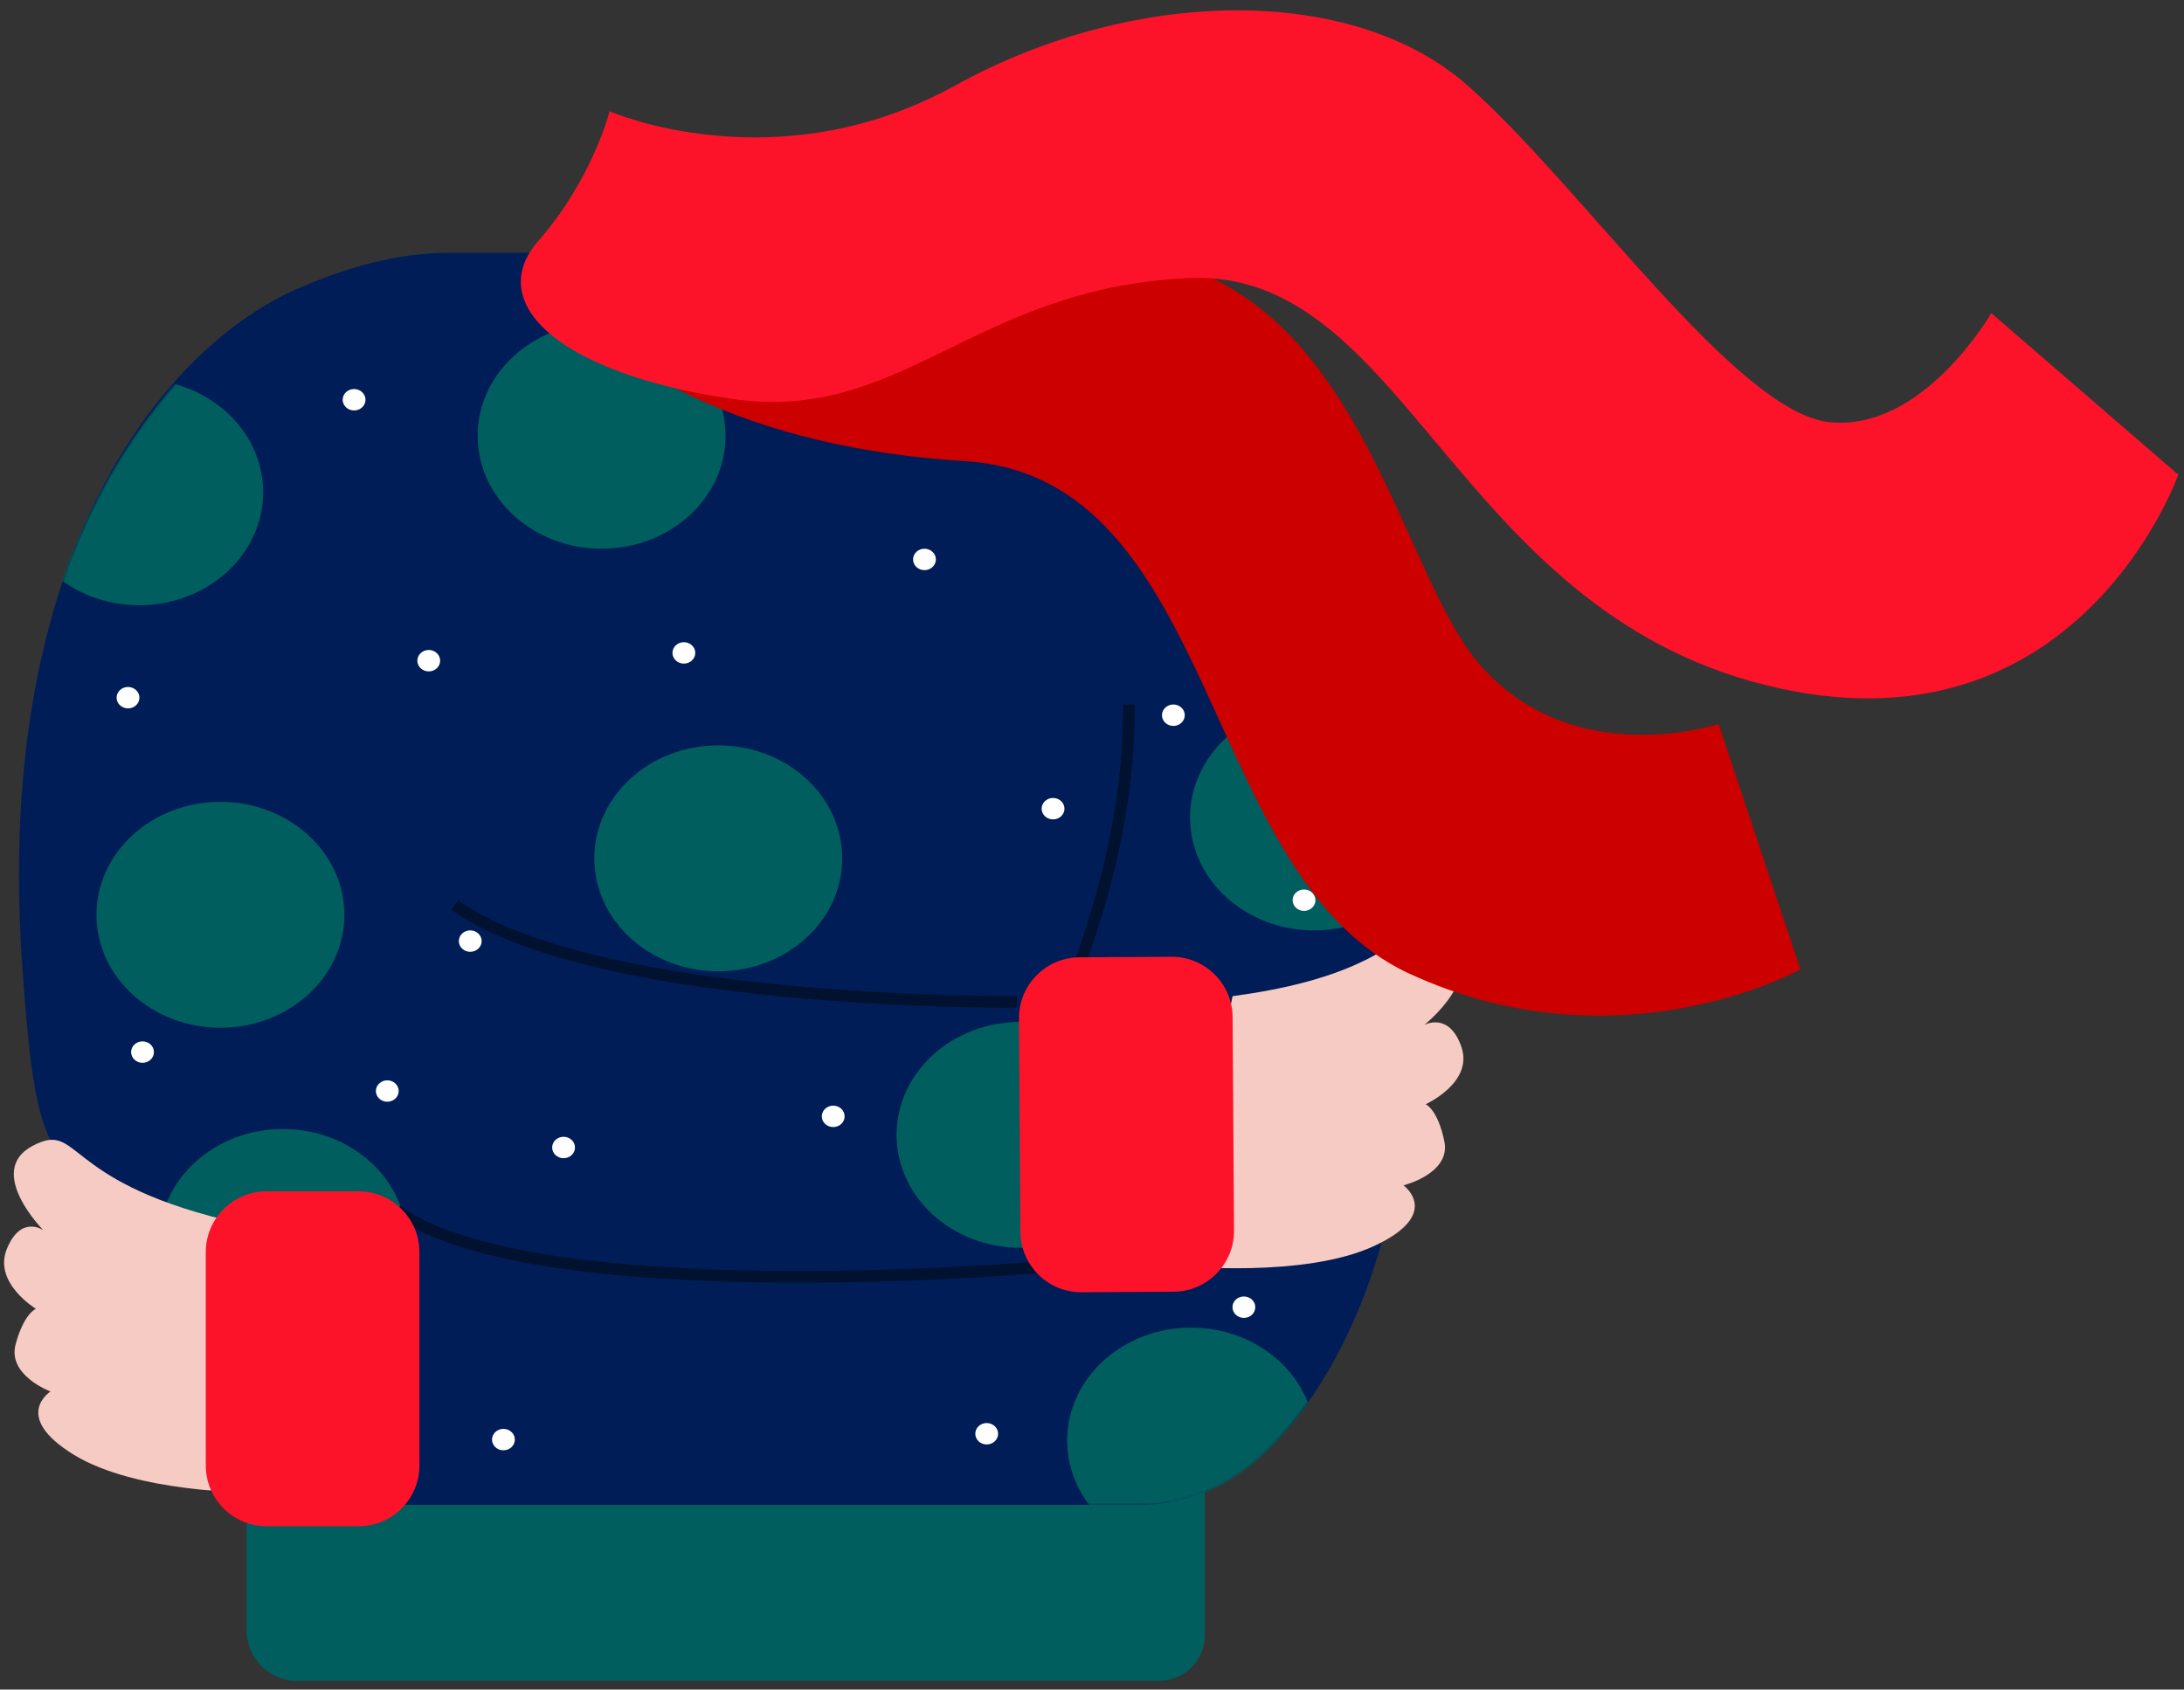
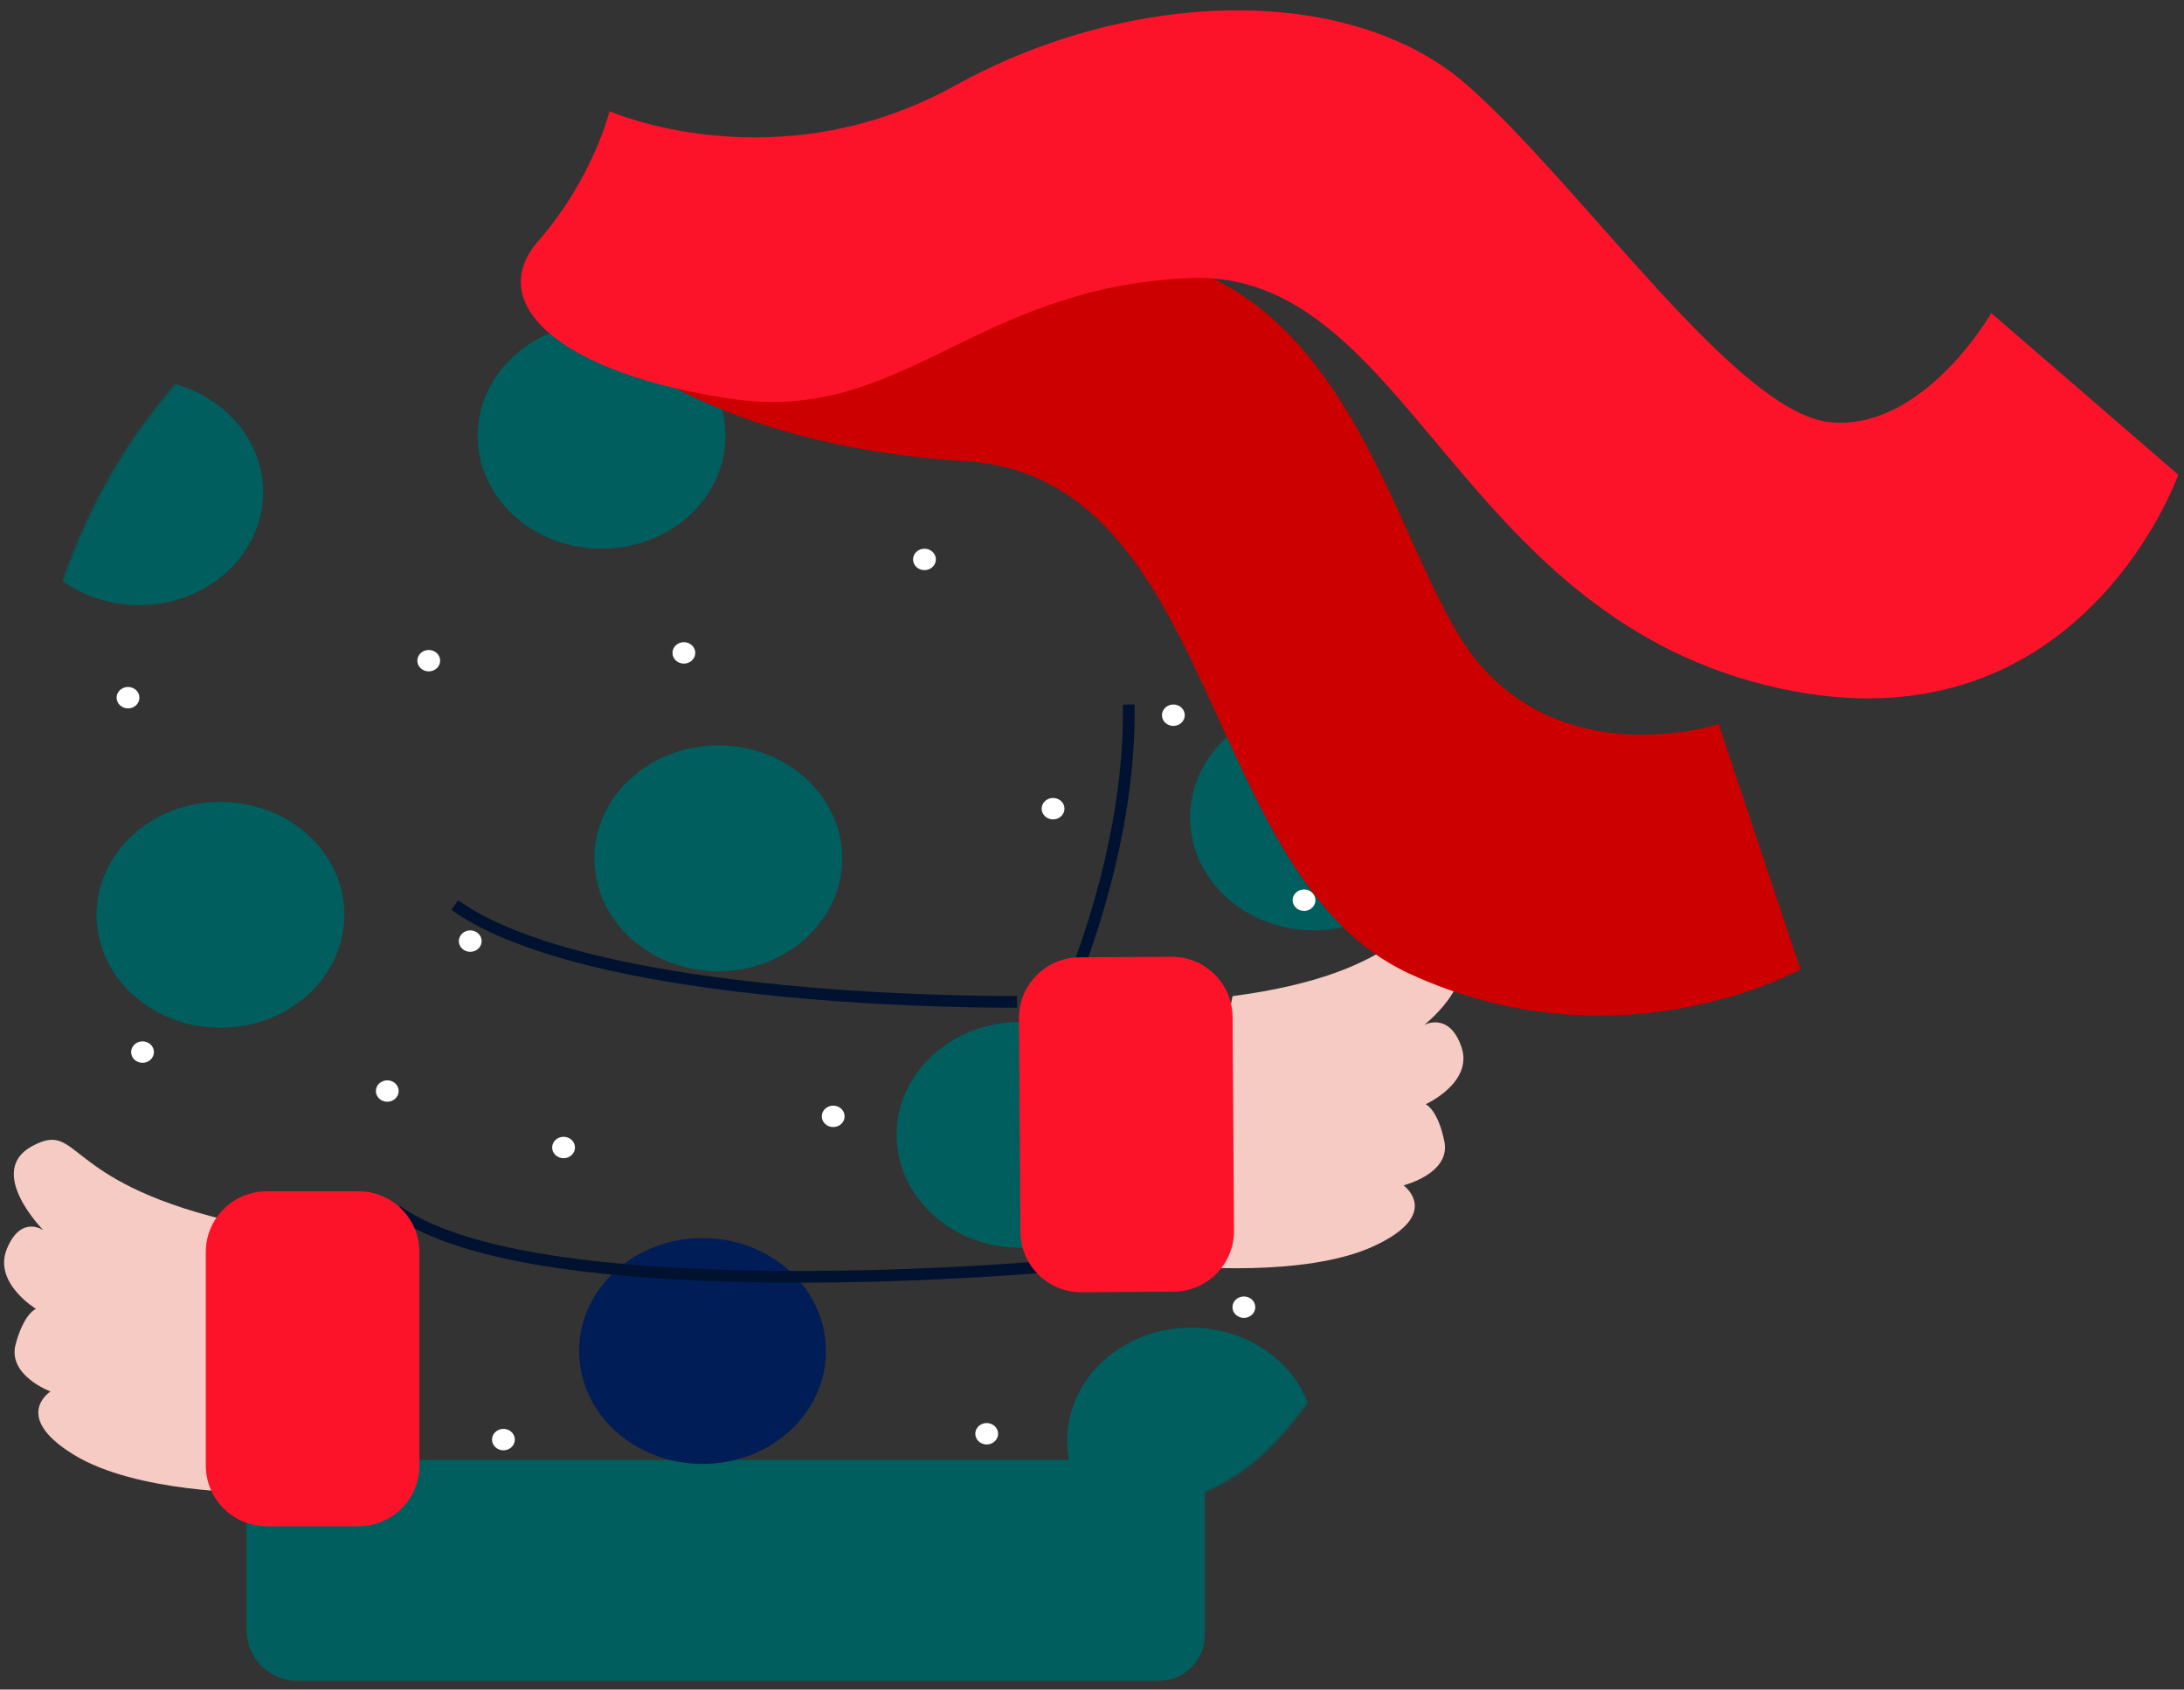
<svg xmlns="http://www.w3.org/2000/svg" xmlns:ns2="http://design.blush" xmlns:xlink="http://www.w3.org/1999/xlink" viewBox="253.4 -60.167 1121.295 867.667" overflow="visible" width="1121.295px" height="867.667px">
  <rect x="253.4" y="-60.167" width="1121.295" height="867.667" fill="#333333" stroke="none" />
  <defs>
    <path d="M218.553,0.621 C190.277,0.621 163.658,7.201 140.334,18.812 L140.334,18.812 C104.208,35.921 -12.861,125.121 1.747,338.622 L1.747,338.622 C6.143,402.892 7.165,465.741 36.8,500.622 L36.8,500.622 C43.728,508.788 55.401,507.514 67.091,506.24 L67.091,506.24 C77.216,505.135 87.354,504.031 94.433,509.062 L94.433,509.062 C79.749,518.171 68.541,525.961 64.605,530.621 L64.605,530.621 C50.905,546.841 59.825,601.712 75.107,624.192 L75.107,624.192 C79.108,627.762 83.524,630.911 88.294,633.591 L88.294,633.591 C99.609,639.962 112.86,643.622 127.029,643.622 L127.029,643.622 L573.269,643.622 C614.839,643.622 643.179,619.622 669.915,577.621 L669.915,577.621 L648.526,477.801 C679.327,449.642 699.967,416.801 705.207,378.621 L705.207,378.621 C736.222,152.621 588.637,33.622 588.637,33.622 L588.637,33.622 C560.276,13.082 519.433,0.621 480.783,0.621 L480.783,0.621" id="holiday-upper-bodycold-path-1" />
    <path d="M218.553,0.621 C190.277,0.621 163.658,7.201 140.334,18.812 L140.334,18.812 C104.208,35.921 -12.861,125.121 1.747,338.622 L1.747,338.622 C6.143,402.892 7.165,465.741 36.8,500.622 L36.8,500.622 C43.728,508.788 55.401,507.514 67.091,506.24 L67.091,506.24 C77.216,505.135 87.354,504.031 94.433,509.062 L94.433,509.062 C79.749,518.171 68.541,525.961 64.605,530.621 L64.605,530.621 C50.905,546.841 59.825,601.712 75.107,624.192 L75.107,624.192 C79.108,627.762 83.524,630.911 88.294,633.591 L88.294,633.591 C99.609,639.962 112.86,643.622 127.029,643.622 L127.029,643.622 L573.269,643.622 C614.839,643.622 643.179,619.622 669.915,577.621 L669.915,577.621 L648.526,477.801 C679.327,449.642 699.967,416.801 705.207,378.621 L705.207,378.621 C736.222,152.621 588.637,33.622 588.637,33.622 L588.637,33.622 C560.276,13.082 519.433,0.621 480.783,0.621 L480.783,0.621" id="holiday-upper-bodycold-path-3" />
    <path d="M218.553,0.621 C190.277,0.621 163.658,7.201 140.334,18.812 L140.334,18.812 C104.208,35.921 -12.861,125.121 1.747,338.622 L1.747,338.622 C6.143,402.892 7.165,465.741 36.8,500.622 L36.8,500.622 C43.728,508.788 55.401,507.514 67.091,506.24 L67.091,506.24 C77.216,505.135 87.354,504.031 94.433,509.062 L94.433,509.062 C79.749,518.171 68.541,525.961 64.605,530.621 L64.605,530.621 C50.905,546.841 59.825,601.712 75.107,624.192 L75.107,624.192 C79.108,627.762 83.524,630.911 88.294,633.591 L88.294,633.591 C99.609,639.962 112.86,643.622 127.029,643.622 L127.029,643.622 L573.269,643.622 C614.839,643.622 643.179,619.622 669.915,577.621 L669.915,577.621 L648.526,477.801 C679.327,449.642 699.967,416.801 705.207,378.621 L705.207,378.621 C736.222,152.621 588.637,33.622 588.637,33.622 L588.637,33.622 C560.276,13.082 519.433,0.621 480.783,0.621 L480.783,0.621" id="holiday-upper-bodycold-path-5" />
    <path d="M218.553,0.621 C190.277,0.621 163.658,7.201 140.334,18.812 L140.334,18.812 C104.208,35.921 -12.861,125.121 1.747,338.622 L1.747,338.622 C6.143,402.892 7.165,465.741 36.8,500.622 L36.8,500.622 C43.728,508.788 55.401,507.514 67.091,506.24 L67.091,506.24 C77.216,505.135 87.354,504.031 94.433,509.062 L94.433,509.062 C79.749,518.171 68.541,525.961 64.605,530.621 L64.605,530.621 C50.905,546.841 59.825,601.712 75.107,624.192 L75.107,624.192 C79.108,627.762 83.524,630.911 88.294,633.591 L88.294,633.591 C99.609,639.962 112.86,643.622 127.029,643.622 L127.029,643.622 L573.269,643.622 C614.839,643.622 643.179,619.622 669.915,577.621 L669.915,577.621 L648.526,477.801 C679.327,449.642 699.967,416.801 705.207,378.621 L705.207,378.621 C736.222,152.621 588.637,33.622 588.637,33.622 L588.637,33.622 C560.276,13.082 519.433,0.621 480.783,0.621 L480.783,0.621" id="holiday-upper-bodycold-path-7" />
    <path d="M218.553,0.621 C190.277,0.621 163.658,7.201 140.334,18.812 L140.334,18.812 C104.208,35.921 -12.861,125.121 1.747,338.622 L1.747,338.622 C6.143,402.892 7.165,465.741 36.8,500.622 L36.8,500.622 C43.728,508.788 55.401,507.514 67.091,506.24 L67.091,506.24 C77.216,505.135 87.354,504.031 94.433,509.062 L94.433,509.062 C79.749,518.171 68.541,525.961 64.605,530.621 L64.605,530.621 C50.905,546.841 59.825,601.712 75.107,624.192 L75.107,624.192 C79.108,627.762 83.524,630.911 88.294,633.591 L88.294,633.591 C99.609,639.962 112.86,643.622 127.029,643.622 L127.029,643.622 L573.269,643.622 C614.839,643.622 643.179,619.622 669.915,577.621 L669.915,577.621 L648.526,477.801 C679.327,449.642 699.967,416.801 705.207,378.621 L705.207,378.621 C736.222,152.621 588.637,33.622 588.637,33.622 L588.637,33.622 C560.276,13.082 519.433,0.621 480.783,0.621 L480.783,0.621" id="holiday-upper-bodycold-path-9" />
    <path d="M218.553,0.621 C190.277,0.621 163.658,7.201 140.334,18.812 L140.334,18.812 C104.208,35.921 -12.861,125.121 1.747,338.622 L1.747,338.622 C6.143,402.892 7.165,465.741 36.8,500.622 L36.8,500.622 C43.728,508.788 55.401,507.514 67.091,506.24 L67.091,506.24 C77.216,505.135 87.354,504.031 94.433,509.062 L94.433,509.062 C79.749,518.171 68.541,525.961 64.605,530.621 L64.605,530.621 C50.905,546.841 59.825,601.712 75.107,624.192 L75.107,624.192 C79.108,627.762 83.524,630.911 88.294,633.591 L88.294,633.591 C99.609,639.962 112.86,643.622 127.029,643.622 L127.029,643.622 L573.269,643.622 C614.839,643.622 643.179,619.622 669.915,577.621 L669.915,577.621 L648.526,477.801 C679.327,449.642 699.967,416.801 705.207,378.621 L705.207,378.621 C736.222,152.621 588.637,33.622 588.637,33.622 L588.637,33.622 C560.276,13.082 519.433,0.621 480.783,0.621 L480.783,0.621" id="holiday-upper-bodycold-path-11" />
    <path d="M218.553,0.621 C190.277,0.621 163.658,7.201 140.334,18.812 L140.334,18.812 C104.208,35.921 -12.861,125.121 1.747,338.622 L1.747,338.622 C6.143,402.892 7.165,465.741 36.8,500.622 L36.8,500.622 C43.728,508.788 55.401,507.514 67.091,506.24 L67.091,506.24 C77.216,505.135 87.354,504.031 94.433,509.062 L94.433,509.062 C79.749,518.171 68.541,525.961 64.605,530.621 L64.605,530.621 C50.905,546.841 59.825,601.712 75.107,624.192 L75.107,624.192 C79.108,627.762 83.524,630.911 88.294,633.591 L88.294,633.591 C99.609,639.962 112.86,643.622 127.029,643.622 L127.029,643.622 L573.269,643.622 C614.839,643.622 643.179,619.622 669.915,577.621 L669.915,577.621 L648.526,477.801 C679.327,449.642 699.967,416.801 705.207,378.621 L705.207,378.621 C736.222,152.621 588.637,33.622 588.637,33.622 L588.637,33.622 C560.276,13.082 519.433,0.621 480.783,0.621 L480.783,0.621" id="holiday-upper-bodycold-path-13" />
    <path d="M218.553,0.621 C190.277,0.621 163.658,7.201 140.334,18.812 L140.334,18.812 C104.208,35.921 -12.861,125.121 1.747,338.622 L1.747,338.622 C6.143,402.892 7.165,465.741 36.8,500.622 L36.8,500.622 C43.728,508.788 55.401,507.514 67.091,506.24 L67.091,506.24 C77.216,505.135 87.354,504.031 94.433,509.062 L94.433,509.062 C79.749,518.171 68.541,525.961 64.605,530.621 L64.605,530.621 C50.905,546.841 59.825,601.712 75.107,624.192 L75.107,624.192 C79.108,627.762 83.524,630.911 88.294,633.591 L88.294,633.591 C99.609,639.962 112.86,643.622 127.029,643.622 L127.029,643.622 L573.269,643.622 C614.839,643.622 643.179,619.622 669.915,577.621 L669.915,577.621 L648.526,477.801 C679.327,449.642 699.967,416.801 705.207,378.621 L705.207,378.621 C736.222,152.621 588.637,33.622 588.637,33.622 L588.637,33.622 C560.276,13.082 519.433,0.621 480.783,0.621 L480.783,0.621" id="holiday-upper-bodycold-path-15" />
    <path d="M218.553,0.621 C190.277,0.621 163.658,7.201 140.334,18.812 L140.334,18.812 C104.208,35.921 -12.861,125.121 1.747,338.622 L1.747,338.622 C6.143,402.892 7.165,465.741 36.8,500.622 L36.8,500.622 C43.728,508.788 55.401,507.514 67.091,506.24 L67.091,506.24 C77.216,505.135 87.354,504.031 94.433,509.062 L94.433,509.062 C79.749,518.171 68.541,525.961 64.605,530.621 L64.605,530.621 C50.905,546.841 59.825,601.712 75.107,624.192 L75.107,624.192 C79.108,627.762 83.524,630.911 88.294,633.591 L88.294,633.591 C99.609,639.962 112.86,643.622 127.029,643.622 L127.029,643.622 L573.269,643.622 C614.839,643.622 643.179,619.622 669.915,577.621 L669.915,577.621 L648.526,477.801 C679.327,449.642 699.967,416.801 705.207,378.621 L705.207,378.621 C736.222,152.621 588.637,33.622 588.637,33.622 L588.637,33.622 C560.276,13.082 519.433,0.621 480.783,0.621 L480.783,0.621" id="holiday-upper-bodycold-path-17" />
  </defs>
  <g id="Holiday Upper Body/Cold" stroke="none" stroke-width="1" fill="none" fill-rule="evenodd">
    <g id="Group-33" transform="translate(255, -55)">
      <g id="Group-26" transform="translate(8, 124)">
        <path d="M609.004,734 L117.004,734 L117.004,646.599 C117.004,632.248 128.637,620.614 142.988,620.614 L585.475,620.614 C598.47,620.614 609.004,631.148 609.004,644.144 L609.004,734 Z" id="Fill-22" fill="#005E5E" transform="translate(363.003, 677.307) scale(1, -1) translate(-363.003, -677.307)" />
-         <path d="M717.939,381.621 C712.721,419.801 720.922,449.461 690.253,477.621 L710.486,436.621 C710.486,516.964 660.802,643.621 575.247,643.621 L130.525,643.621 C116.416,643.621 103.222,639.961 91.957,633.591 C87.207,630.911 82.809,627.762 78.826,624.191 C63.609,601.711 54.728,546.841 68.37,530.621 C72.288,525.961 83.448,518.171 98.069,509.061 C82.883,498.222 55.687,506.861 42.812,491.621 C13.306,456.741 8.136,457.621 1.748,365.621 C-13.079,152.138 76.748,47.621 143.773,18.811 C167.627,8.558 193.502,0.621 221.657,0.621 L482.764,0.621 C521.247,0.621 556.707,12.851 584.947,33.392 L590.155,33.621 C590.155,33.621 748.821,155.621 717.939,381.621" id="Fill-24" fill="#001D57" />
      </g>
      <g id="Group-54" transform="translate(9, 124)">
        <g id="Group-29">
          <mask id="holiday-upper-bodycold-mask-2" fill="#fff">
            <use xlink:href="#holiday-upper-bodycold-path-1" />
          </mask>
          <g id="Clip-28" />
          <path d="M124.495,123.621 C124.495,155.653 96.006,181.621 60.863,181.621 C25.72,181.621 -2.77,155.653 -2.77,123.621 C-2.77,91.589 25.72,65.621 60.863,65.621 C96.006,65.621 124.495,91.589 124.495,123.621" id="Fill-27" fill="#005E5E" mask="url(#holiday-upper-bodycold-mask-2)" />
        </g>
        <g id="Group-32">
          <mask id="holiday-upper-bodycold-mask-4" fill="#fff">
            <use xlink:href="#holiday-upper-bodycold-path-3" />
          </mask>
          <g id="Clip-31" />
          <path d="M421.803,311.621 C421.803,343.653 393.314,369.621 358.171,369.621 C323.027,369.621 294.538,343.653 294.538,311.621 C294.538,279.589 323.027,253.621 358.171,253.621 C393.314,253.621 421.803,279.589 421.803,311.621" id="Fill-30" fill="#005E5E" mask="url(#holiday-upper-bodycold-mask-4)" />
        </g>
        <g id="Group-35">
          <mask id="holiday-upper-bodycold-mask-6" fill="#fff">
            <use xlink:href="#holiday-upper-bodycold-path-5" />
          </mask>
          <g id="Clip-34" />
          <path d="M361.913,94.621 C361.913,126.653 333.424,152.621 298.281,152.621 C263.138,152.621 234.648,126.653 234.648,94.621 C234.648,62.589 263.138,36.621 298.281,36.621 C333.424,36.621 361.913,62.589 361.913,94.621" id="Fill-33" fill="#005E5E" mask="url(#holiday-upper-bodycold-mask-6)" />
        </g>
        <g id="Group-38">
          <mask id="holiday-upper-bodycold-mask-8" fill="#fff">
            <use xlink:href="#holiday-upper-bodycold-path-7" />
          </mask>
          <g id="Clip-37" />
          <path d="M727.666,290.621 C727.666,322.653 699.177,348.621 664.034,348.621 C628.891,348.621 600.401,322.653 600.401,290.621 C600.401,258.589 628.891,232.621 664.034,232.621 C699.177,232.621 727.666,258.589 727.666,290.621" id="Fill-36" fill="#005E5E" mask="url(#holiday-upper-bodycold-mask-8)" />
        </g>
        <g id="Group-41">
          <mask id="holiday-upper-bodycold-mask-10" fill="#fff">
            <use xlink:href="#holiday-upper-bodycold-path-9" />
          </mask>
          <g id="Clip-40" />
          <path d="M660.291,83.621 C660.291,115.653 631.802,141.621 596.659,141.621 C561.516,141.621 533.026,115.653 533.026,83.621 C533.026,51.589 561.516,25.621 596.659,25.621 C631.802,25.621 660.291,51.589 660.291,83.621" id="Fill-39" fill="#005E5E" mask="url(#holiday-upper-bodycold-mask-10)" />
        </g>
        <g id="Group-44">
          <mask id="holiday-upper-bodycold-mask-12" fill="#fff">
            <use xlink:href="#holiday-upper-bodycold-path-11" />
          </mask>
          <g id="Clip-43" />
          <path d="M576.984,453.621 C576.984,485.653 548.495,511.621 513.351,511.621 C478.207,511.621 449.719,485.653 449.719,453.621 C449.719,421.589 478.207,395.621 513.351,395.621 C548.495,395.621 576.984,421.589 576.984,453.621" id="Fill-42" fill="#005E5E" mask="url(#holiday-upper-bodycold-mask-12)" />
        </g>
        <g id="Group-47">
          <mask id="holiday-upper-bodycold-mask-14" fill="#fff">
            <use xlink:href="#holiday-upper-bodycold-path-13" />
          </mask>
          <g id="Clip-46" />
          <path d="M664.568,610.621 C664.568,642.653 636.079,668.621 600.936,668.621 C565.792,668.621 537.303,642.653 537.303,610.621 C537.303,578.589 565.792,552.621 600.936,552.621 C636.079,552.621 664.568,578.589 664.568,610.621" id="Fill-45" fill="#005E5E" mask="url(#holiday-upper-bodycold-mask-14)" />
        </g>
        <g id="Group-50">
          <mask id="holiday-upper-bodycold-mask-16" fill="#fff">
            <use xlink:href="#holiday-upper-bodycold-path-15" />
          </mask>
          <g id="Clip-49" />
-           <path d="M198.287,508.621 C198.287,540.653 169.798,566.621 134.655,566.621 C99.511,566.621 71.022,540.653 71.022,508.621 C71.022,476.589 99.511,450.621 134.655,450.621 C169.798,450.621 198.287,476.589 198.287,508.621" id="Fill-48" fill="#005E5E" mask="url(#holiday-upper-bodycold-mask-16)" />
        </g>
        <g id="Group-53">
          <mask id="holiday-upper-bodycold-mask-18" fill="#fff">
            <use xlink:href="#holiday-upper-bodycold-path-17" />
          </mask>
          <g id="Clip-52" />
          <path d="M166.204,340.621 C166.204,372.653 137.715,398.621 102.571,398.621 C67.428,398.621 38.939,372.653 38.939,340.621 C38.939,308.589 67.428,282.621 102.571,282.621 C137.715,282.621 166.204,308.589 166.204,340.621" id="Fill-51" fill="#005E5E" mask="url(#holiday-upper-bodycold-mask-18)" />
        </g>
      </g>
      <g id="Group-59" transform="translate(0, 580)">
        <path d="M127.979,181.284 C127.979,181.284 68.439,181.636 36.29,161.9 C4.14,142.165 24.333,129.421 24.333,129.421 C24.333,129.421 2.079,121.158 6.436,105.119 C10.793,89.08 16.874,86.983 16.874,86.983 C16.874,86.983 -5.323,73.622 1.976,56.043 C9.274,38.465 20.669,46.618 20.669,46.618 C20.669,46.618 -9.42,16.242 15.13,3.282 C39.682,-9.678 29.525,20.621 113.876,41.267 C113.876,41.267 126.442,152.083 127.979,181.284" id="Fill-55" fill="#F6CBC3" ns2:color="Skin-500" />
        <path d="M422.452,108.621 C422.452,140.653 394.085,166.621 359.093,166.621 C324.1,166.621 295.733,140.653 295.733,108.621 C295.733,76.589 324.1,50.621 359.093,50.621 C394.085,50.621 422.452,76.589 422.452,108.621" id="Fill-57" fill="#001D57" />
      </g>
      <g id="Group-111" transform="translate(58, 0)">
        <path d="M546.784,644.918 C546.784,644.918 609.918,651.285 645.641,634.808 C681.365,618.33 660.987,603.553 660.987,603.553 C660.987,603.553 685.272,597.543 681.964,581.071 C678.656,564.601 672.377,561.891 672.377,561.891 C672.377,561.891 697.019,550.778 690.717,532.472 C684.414,514.164 671.658,521.163 671.658,521.163 C671.658,521.163 706.068,493.842 681.085,478.408 C656.101,462.976 664.394,494.284 573.217,506.398 C573.217,506.398 550.808,615.888 546.784,644.918" id="Fill-63" fill="#F6CBC3" ns2:color="Skin-500" />
        <path d="M166.386,334.121 C166.386,337.159 163.764,339.621 160.529,339.621 C157.295,339.621 154.672,337.159 154.672,334.121 C154.672,331.084 157.295,328.621 160.529,328.621 C163.764,328.621 166.386,331.084 166.386,334.121" id="Fill-65" fill="#FFF" />
        <path d="M452.836,731.121 C452.836,734.159 450.214,736.621 446.979,736.621 C443.745,736.621 441.123,734.159 441.123,731.121 C441.123,728.084 443.745,725.621 446.979,725.621 C450.214,725.621 452.836,728.084 452.836,731.121" id="Fill-67" fill="#FFF" />
        <path d="M204.722,734.121 C204.722,737.159 202.099,739.621 198.865,739.621 C195.63,739.621 193.008,737.159 193.008,734.121 C193.008,731.084 195.63,728.621 198.865,728.621 C202.099,728.621 204.722,731.084 204.722,734.121" id="Fill-69" fill="#FFF" />
        <path d="M187.684,478.121 C187.684,481.159 185.062,483.621 181.827,483.621 C178.593,483.621 175.971,481.159 175.971,478.121 C175.971,475.084 178.593,472.621 181.827,472.621 C185.062,472.621 187.684,475.084 187.684,478.121" id="Fill-71" fill="#FFF" />
        <path d="M19.434,535.121 C19.434,538.159 16.812,540.621 13.578,540.621 C10.343,540.621 7.721,538.159 7.721,535.121 C7.721,532.084 10.343,529.621 13.578,529.621 C16.812,529.621 19.434,532.084 19.434,535.121" id="Fill-73" fill="#FFF" />
        <path d="M145.089,555.121 C145.089,558.159 142.467,560.621 139.232,560.621 C135.998,560.621 133.375,558.159 133.375,555.121 C133.375,552.084 135.998,549.621 139.232,549.621 C142.467,549.621 145.089,552.084 145.089,555.121" id="Fill-75" fill="#FFF" />
        <path d="M548.674,362.121 C548.674,365.159 546.051,367.621 542.817,367.621 C539.583,367.621 536.96,365.159 536.96,362.121 C536.96,359.084 539.583,356.621 542.817,356.621 C546.051,356.621 548.674,359.084 548.674,362.121" id="Fill-77" fill="#FFF" />
        <path d="M615.761,457.121 C615.761,460.159 613.139,462.621 609.905,462.621 C606.67,462.621 604.048,460.159 604.048,457.121 C604.048,454.084 606.67,451.621 609.905,451.621 C613.139,451.621 615.761,454.084 615.761,457.121" id="Fill-79" fill="#FFF" />
        <path d="M584.88,666.121 C584.88,669.159 582.257,671.621 579.023,671.621 C575.788,671.621 573.166,669.159 573.166,666.121 C573.166,663.084 575.788,660.621 579.023,660.621 C582.257,660.621 584.88,663.084 584.88,666.121" id="Fill-81" fill="#FFF" />
        <path d="M297.365,330.121 C297.365,333.159 294.742,335.621 291.508,335.621 C288.273,335.621 285.651,333.159 285.651,330.121 C285.651,327.084 288.273,324.621 291.508,324.621 C294.742,324.621 297.365,327.084 297.365,330.121" id="Fill-83" fill="#FFF" />
        <path d="M420.89,282.121 C420.89,285.159 418.268,287.621 415.034,287.621 C411.799,287.621 409.177,285.159 409.177,282.121 C409.177,279.084 411.799,276.621 415.034,276.621 C418.268,276.621 420.89,279.084 420.89,282.121" id="Fill-85" fill="#FFF" />
        <path d="M486.912,410.121 C486.912,413.159 484.29,415.621 481.056,415.621 C477.821,415.621 475.199,413.159 475.199,410.121 C475.199,407.084 477.821,404.621 481.056,404.621 C484.29,404.621 486.912,407.084 486.912,410.121" id="Fill-87" fill="#FFF" />
        <path d="M235.603,584.121 C235.603,587.159 232.981,589.621 229.747,589.621 C226.512,589.621 223.89,587.159 223.89,584.121 C223.89,581.084 226.512,578.621 229.747,578.621 C232.981,578.621 235.603,581.084 235.603,584.121" id="Fill-89" fill="#FFF" />
        <path d="M374.036,568.121 C374.036,571.159 371.414,573.621 368.179,573.621 C364.945,573.621 362.323,571.159 362.323,568.121 C362.323,565.084 364.945,562.621 368.179,562.621 C371.414,562.621 374.036,565.084 374.036,568.121" id="Fill-91" fill="#FFF" />
        <path d="M11.98,353.121 C11.98,356.159 9.358,358.621 6.124,358.621 C2.889,358.621 0.267,356.159 0.267,353.121 C0.267,350.084 2.889,347.621 6.124,347.621 C9.358,347.621 11.98,350.084 11.98,353.121" id="Fill-93" fill="#FFF" />
-         <path d="M128.051,200.121 C128.051,203.159 125.429,205.621 122.195,205.621 C118.96,205.621 116.338,203.159 116.338,200.121 C116.338,197.084 118.96,194.621 122.195,194.621 C125.429,194.621 128.051,197.084 128.051,200.121" id="Fill-95" fill="#FFF" />
        <path d="M175.574,457.172 C201.35,475.414 246.908,488.278 306.464,496.446 C338.574,500.849 372.965,503.643 407.648,505.138 C419.698,505.657 431.145,505.989 441.775,506.168 L445.652,506.227 C451.659,506.309 456.669,506.331 460.537,506.316 L462.484,506.304 L462.549,512.304 L461.477,512.312 C457.015,512.337 450.891,512.311 443.354,512.194 L439.981,512.138 C429.781,511.952 418.857,511.626 407.39,511.132 C372.534,509.63 337.963,506.822 305.648,502.39 C245.804,494.183 199.817,481.285 172.917,462.637 L172.108,462.07 L175.574,457.172 Z" id="Stroke-97" fill="#00122F" fill-rule="nonzero" />
        <path d="M145.757,614.172 C172.609,633.176 227.291,643.476 301.28,646.551 C344.76,648.357 391.276,647.552 436.495,645.086 L439.576,644.915 C448.368,644.42 456.485,643.895 463.804,643.365 L468.439,643.021 C470.034,642.9 471.512,642.784 472.869,642.675 L477.157,642.316 L477.693,648.292 L475.411,648.487 L470.892,648.85 C469.819,648.934 468.685,649.021 467.492,649.11 L463.129,649.429 C456.071,649.934 448.297,650.434 439.913,650.905 C393.55,653.515 345.722,654.402 301.031,652.545 C226.656,649.455 171.522,639.179 143.143,619.664 L142.291,619.07 L145.757,614.172 Z" id="Stroke-99" fill="#00122F" fill-rule="nonzero" />
        <path d="M124.513,778.621 L77.28,778.621 C60.035,778.621 46.056,764.642 46.056,747.397 L46.056,637.846 C46.056,620.6 60.035,606.621 77.28,606.621 L124.513,606.621 C141.758,606.621 155.737,620.6 155.737,637.846 L155.737,747.397 C155.737,764.642 141.758,778.621 124.513,778.621" id="Fill-101" fill="#FC132A" />
        <path d="M522.922,356.578 C523.4,389.318 517.902,423.558 508.449,457.188 C505.417,467.973 502.178,477.952 498.928,486.913 L498.485,488.129 C497.294,491.379 496.187,494.258 495.192,496.737 L494.381,498.728 L493.925,499.811 L488.418,497.431 L488.726,496.701 C488.91,496.259 489.116,495.758 489.343,495.2 L489.624,494.502 C490.596,492.079 491.682,489.256 492.851,486.065 C496.198,476.932 499.547,466.685 502.673,455.564 C511.836,422.965 517.221,389.81 516.94,358.171 L516.923,356.665 L522.922,356.578 Z" id="Stroke-103" fill="#00122F" fill-rule="nonzero" />
        <path d="M542.933,658.17 L495.701,658.451 C478.466,658.553 464.408,644.672 464.292,627.438 L463.553,517.888 C463.437,500.634 477.337,486.556 494.592,486.453 L541.824,486.173 C559.058,486.07 573.117,499.951 573.232,517.186 L573.971,626.735 C574.087,643.989 560.187,658.067 542.933,658.17" id="Fill-105" fill="#FC132A" />
        <path d="M250.748,169.621 C250.748,169.621 304.748,223.621 435.748,231.621 C566.748,239.621 556.064,444.98 663.906,494.801 C771.748,544.621 864.748,492.621 864.748,492.621 L822.748,366.621 C822.748,366.621 747.748,391.621 699.748,335.621 C651.748,279.621 634.117,100.844 470.933,127.232 C307.748,153.621 250.748,169.621 250.748,169.621" id="Fill-107" fill="#CD0000" />
        <path d="M216.747,118.621 C188.747,150.621 227.747,186.621 315.747,199.621 C403.747,212.621 439.747,142.621 550.747,137.621 C661.747,132.621 686.747,306.621 846.747,346.621 C1006.747,386.621 1058.747,238.621 1058.747,238.621 L962.747,155.621 C962.747,155.621 927.747,216.621 879.747,211.621 C831.747,206.621 752.747,90.621 693.747,38.621 C634.747,-13.379 522.609,-12.009 430.678,38.806 C338.747,89.621 253.361,51.963 253.361,51.963 C253.361,51.963 244.747,86.621 216.747,118.621 Z" id="Fill-109" fill="#FC132A" />
      </g>
    </g>
  </g>
</svg>